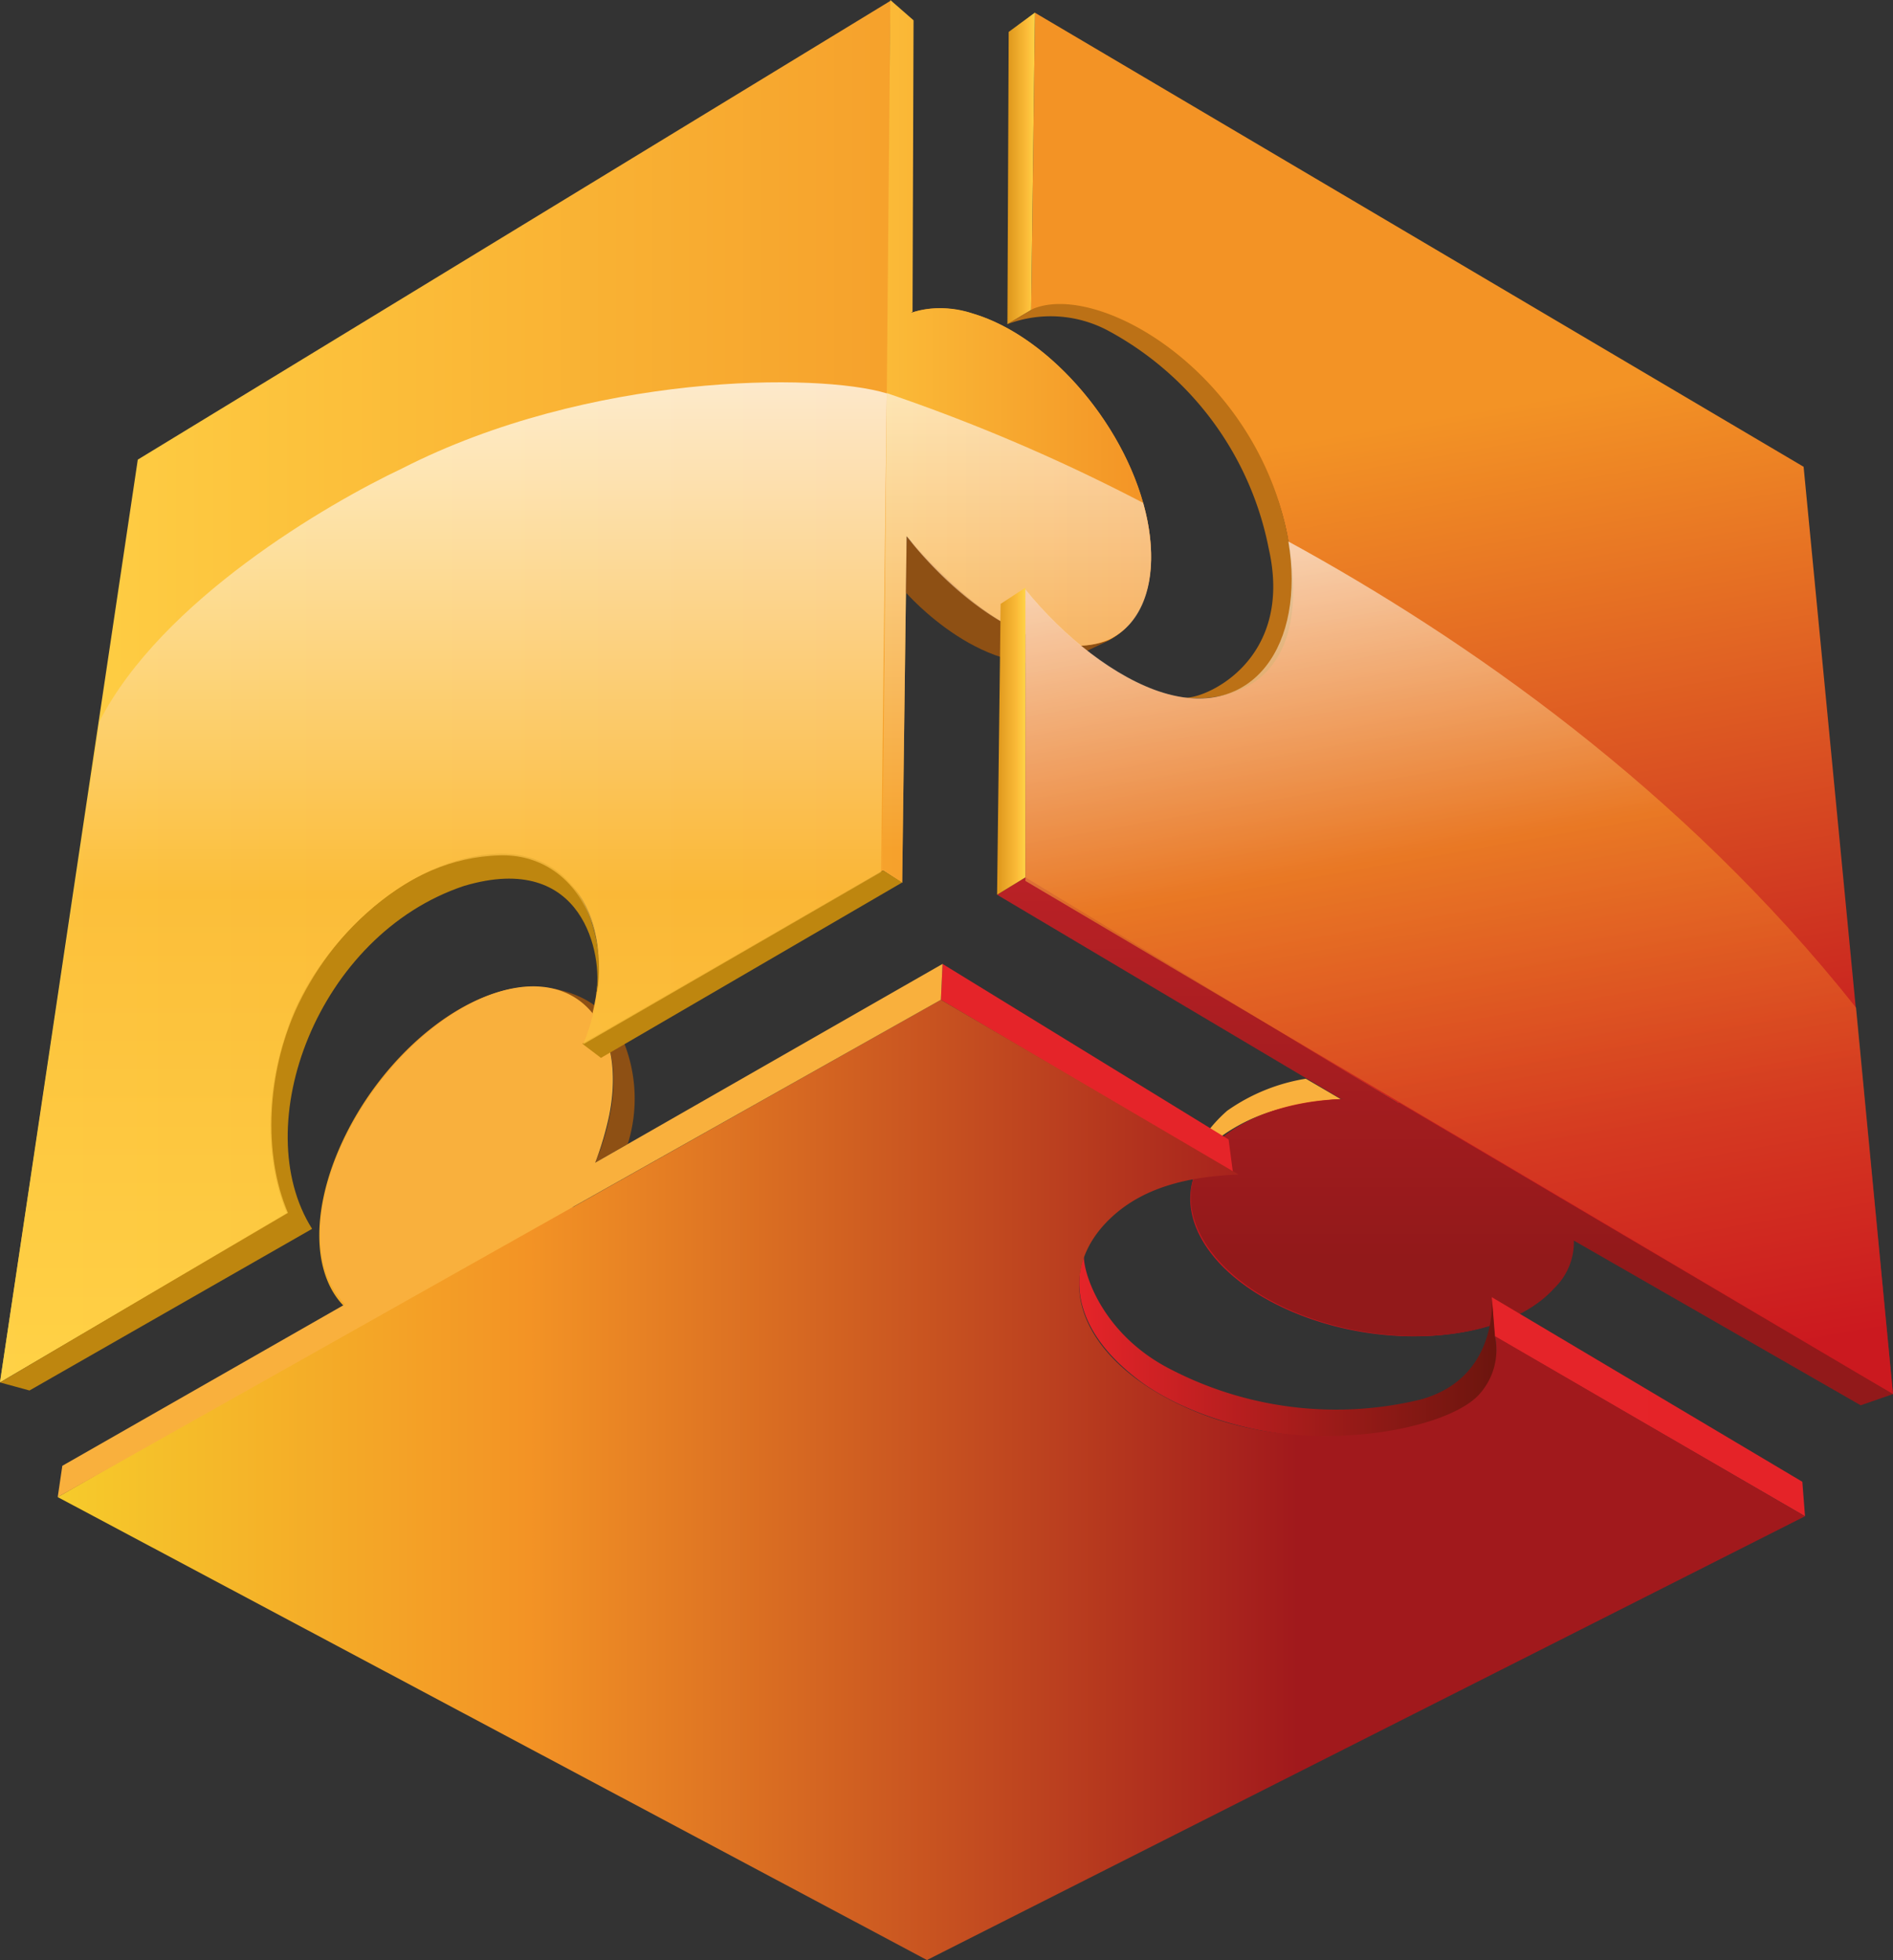
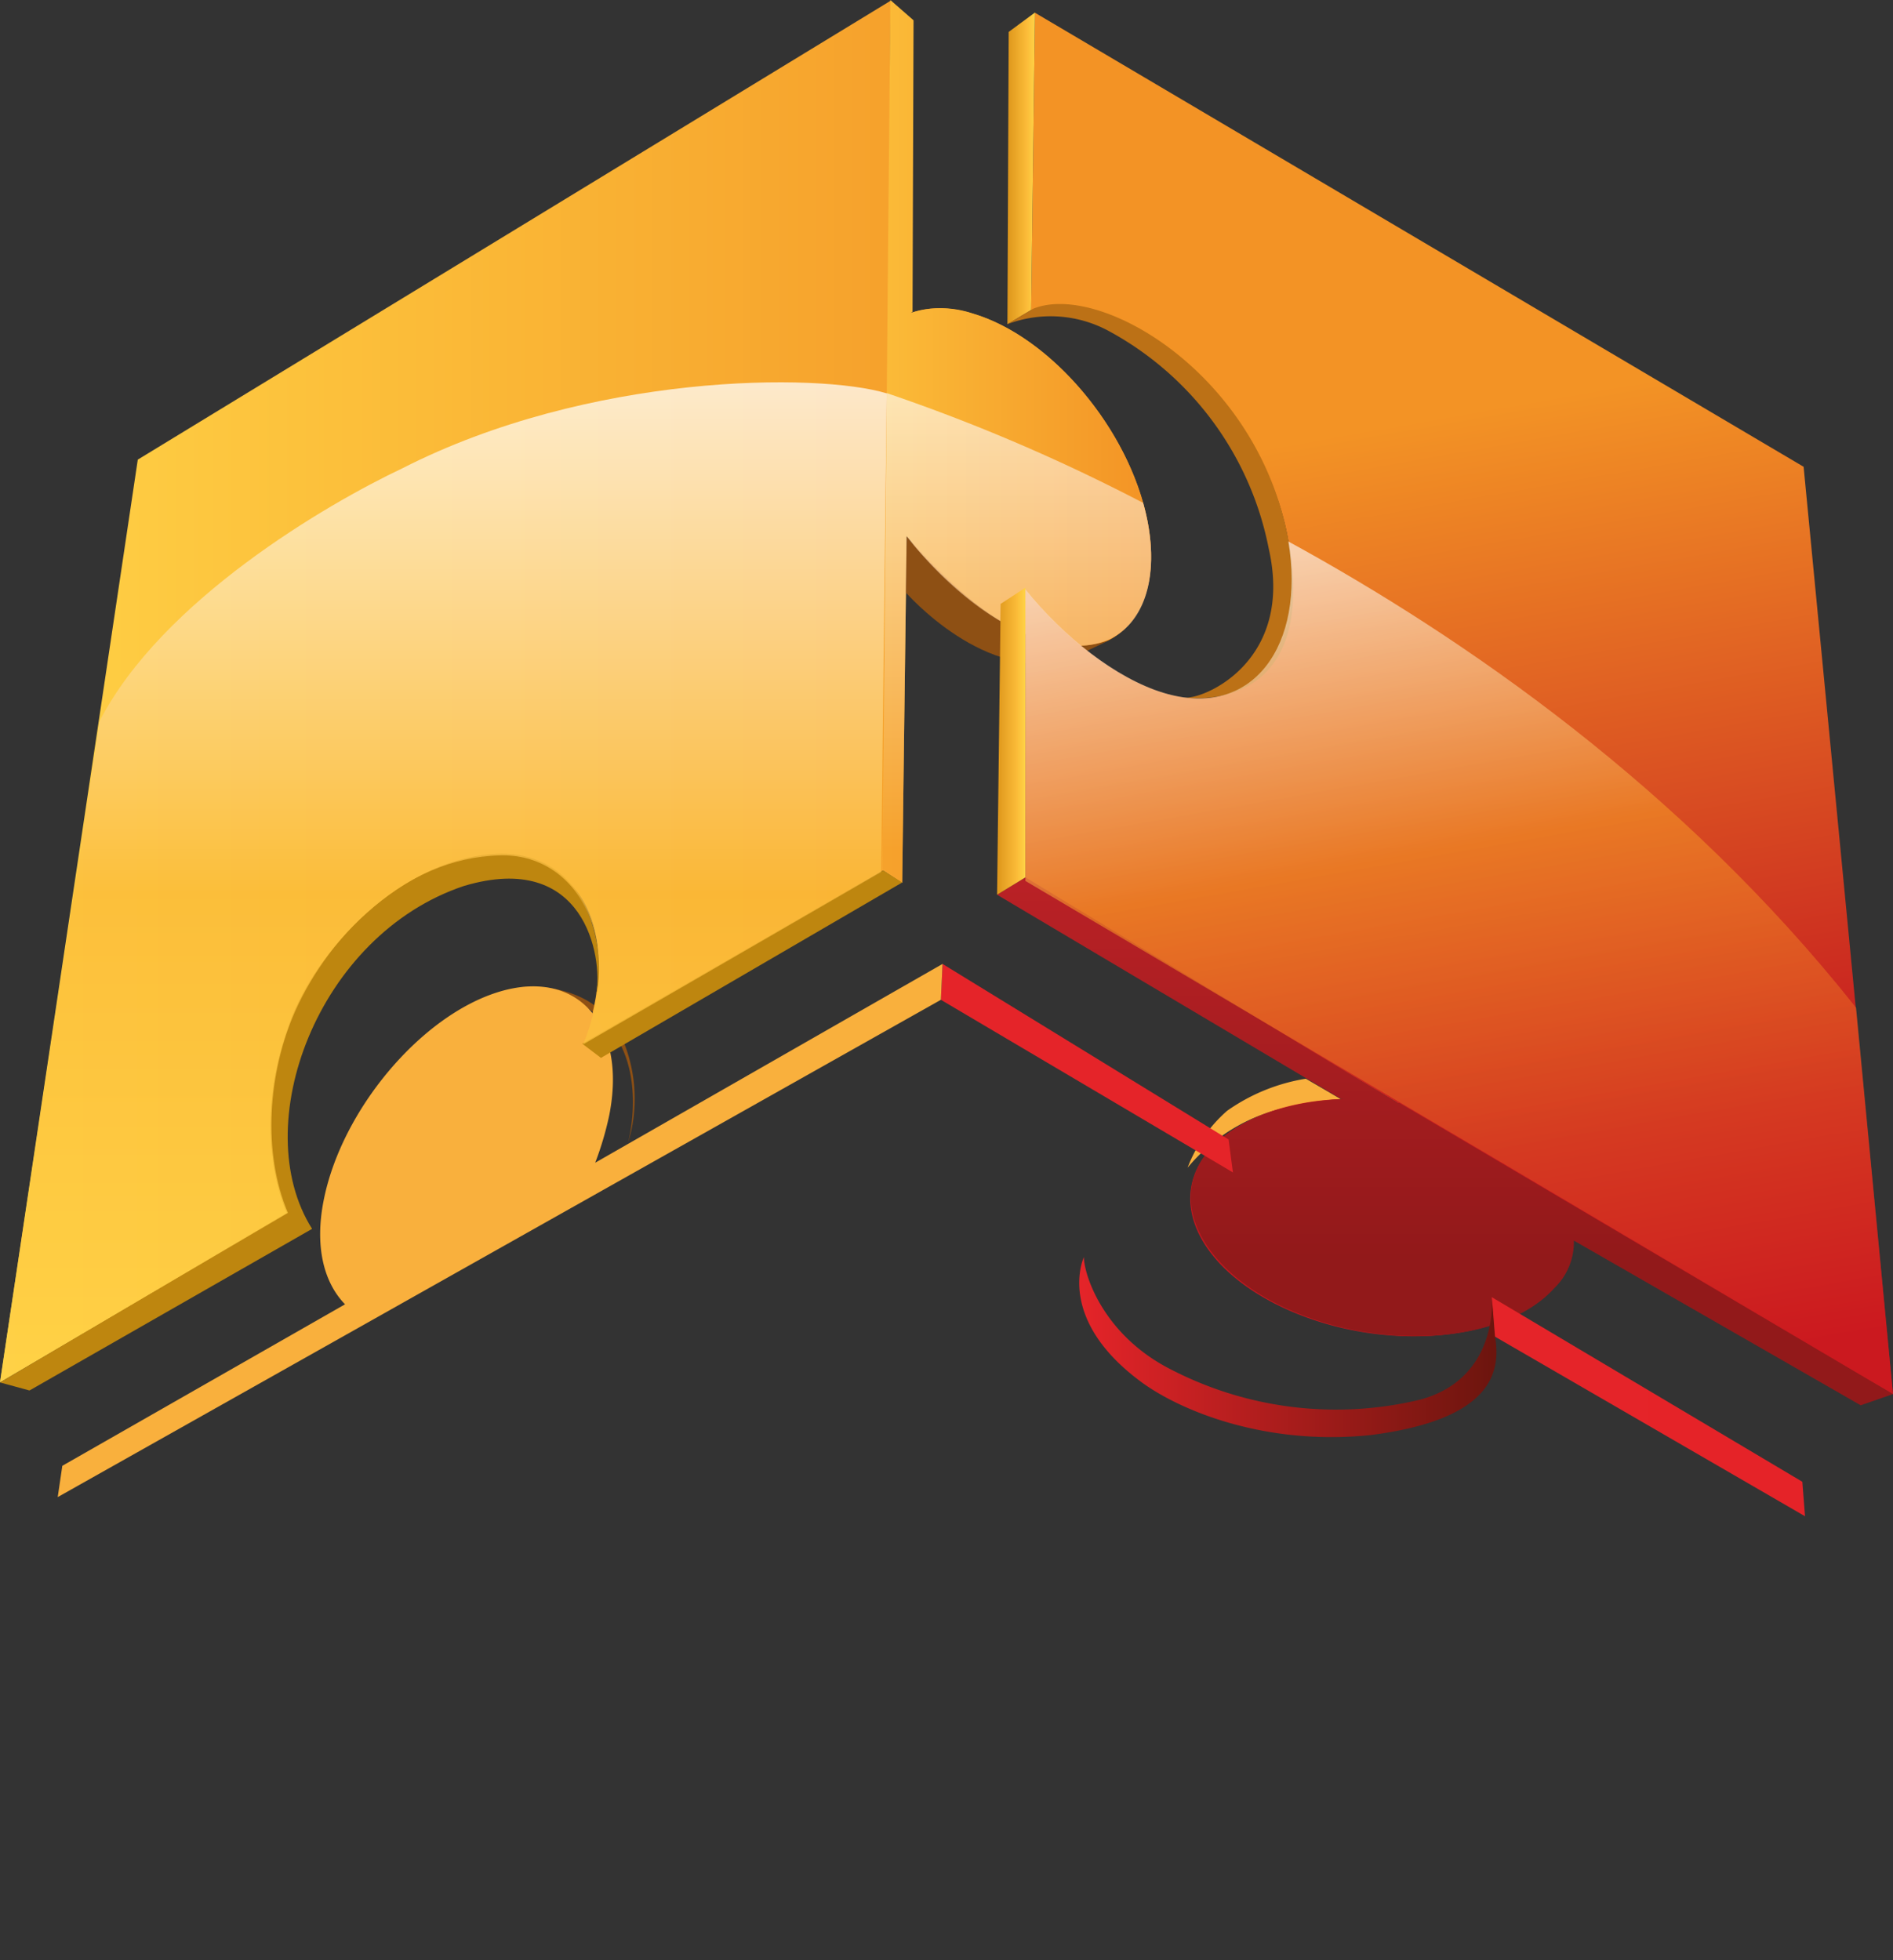
<svg xmlns="http://www.w3.org/2000/svg" xmlns:xlink="http://www.w3.org/1999/xlink" viewBox="0 0 148.24 153.52">
  <rect x="0" y="0" width="148.24" height="153.52" fill="#333333" stroke="none" />
  <defs>
    <style>.cls-1{fill:#8e5014;}.cls-2{fill:url(#linear-gradient);}.cls-3{fill:#be860f;}.cls-4{fill:url(#linear-gradient-2);}.cls-12,.cls-5{opacity:0.62;}.cls-5{fill:url(#linear-gradient-3);}.cls-6{fill:#f9b03d;}.cls-7{fill:url(#linear-gradient-4);}.cls-8{fill:url(#linear-gradient-5);}.cls-9{fill:url(#linear-gradient-6);}.cls-10{fill:url(#linear-gradient-7);}.cls-11{fill:#bc7116;}.cls-12{fill:url(#linear-gradient-8);}.cls-13{fill:url(#linear-gradient-9);}.cls-14{fill:url(#linear-gradient-10);}.cls-15{fill:url(#linear-gradient-11);}.cls-16{fill:url(#linear-gradient-12);}.cls-17{opacity:0.75;fill:url(#linear-gradient-13);}</style>
    <linearGradient id="linear-gradient" y1="54.17" x2="90.14" y2="54.17" gradientUnits="userSpaceOnUse">
      <stop offset="0" stop-color="#ffd246" />
      <stop offset="0.37" stop-color="#fbbb38" />
      <stop offset="1" stop-color="#f39325" />
    </linearGradient>
    <linearGradient id="linear-gradient-2" x1="69.11" y1="34.56" x2="90.14" y2="34.56" gradientUnits="userSpaceOnUse">
      <stop offset="0" stop-color="#fbbb38" />
      <stop offset="1" stop-color="#f39325" />
    </linearGradient>
    <linearGradient id="linear-gradient-3" x1="79.63" y1="69.12" x2="79.63" y2="30.81" gradientUnits="userSpaceOnUse">
      <stop offset="0.07" stop-color="#f39325" />
      <stop offset="0.99" stop-color="#fff" />
    </linearGradient>
    <linearGradient id="linear-gradient-4" x1="121.57" y1="113.89" x2="101.04" y2="-2.54" gradientUnits="userSpaceOnUse">
      <stop offset="0.2" stop-color="#c4171f" />
      <stop offset="0.69" stop-color="#f39325" />
    </linearGradient>
    <linearGradient id="linear-gradient-5" x1="113.16" y1="110.14" x2="113.16" y2="68.72" gradientUnits="userSpaceOnUse">
      <stop offset="0.28" stop-color="#92191a" />
      <stop offset="1" stop-color="#ba2126" />
    </linearGradient>
    <linearGradient id="linear-gradient-6" x1="78.89" y1="13.18" x2="81.05" y2="13.18" gradientUnits="userSpaceOnUse">
      <stop offset="0" stop-color="#dd961b" />
      <stop offset="0.69" stop-color="#fbbb38" />
      <stop offset="1" stop-color="#ffd246" />
    </linearGradient>
    <linearGradient id="linear-gradient-7" x1="78.08" y1="58.06" x2="80.3" y2="58.06" xlink:href="#linear-gradient-6" />
    <linearGradient id="linear-gradient-8" x1="119.92" y1="114.19" x2="107.07" y2="41.32" gradientUnits="userSpaceOnUse">
      <stop offset="0.07" stop-color="#cf1a1f" />
      <stop offset="0.65" stop-color="#f39325" />
      <stop offset="0.99" stop-color="#fff" />
    </linearGradient>
    <linearGradient id="linear-gradient-9" x1="116.82" y1="110.18" x2="141.35" y2="110.18" gradientUnits="userSpaceOnUse">
      <stop offset="0" stop-color="#e52429" />
      <stop offset="1" stop-color="#e52328" />
    </linearGradient>
    <linearGradient id="linear-gradient-10" x1="84.51" y1="105.51" x2="117.18" y2="105.51" gradientUnits="userSpaceOnUse">
      <stop offset="0" stop-color="#e52429" />
      <stop offset="1" stop-color="#6c150e" />
    </linearGradient>
    <linearGradient id="linear-gradient-11" x1="73.68" y1="83.66" x2="96.55" y2="83.66" gradientUnits="userSpaceOnUse">
      <stop offset="0" stop-color="#e52429" />
      <stop offset="1" stop-color="#e52429" />
    </linearGradient>
    <linearGradient id="linear-gradient-12" x1="4.52" y1="115.41" x2="141.35" y2="115.41" gradientUnits="userSpaceOnUse">
      <stop offset="0" stop-color="#f6cb2b" />
      <stop offset="0.27" stop-color="#f39325" />
      <stop offset="0.71" stop-color="#a1191c" />
    </linearGradient>
    <linearGradient id="linear-gradient-13" x1="34.72" y1="108.24" x2="34.72" y2="29.94" gradientUnits="userSpaceOnUse">
      <stop offset="0" stop-color="#ffd246" />
      <stop offset="0.49" stop-color="#fbbb38" />
      <stop offset="1" stop-color="#fff" />
    </linearGradient>
  </defs>
  <g id="Layer_2" data-name="Layer 2">
    <g id="Calque_1" data-name="Calque 1">
-       <path class="cls-1" d="M40.87,77.32s5.66-.69,7.9,4.12a11.89,11.89,0,0,1,.39,8.16l-2.55,1.47S52.34,78.47,40.87,77.32Z" />
+       <path class="cls-1" d="M40.87,77.32s5.66-.69,7.9,4.12a11.89,11.89,0,0,1,.39,8.16S52.34,78.47,40.87,77.32Z" />
      <path class="cls-2" d="M89.85,40.77c-1.41-7.11-7.52-14.37-13.64-16.2-2.78-.84-5.08-.41-6.64,1L69.74.06,10.79,36,0,108.28,22.61,95c-1.68-3-2-10,.22-14.88,3.94-8.48,10.56-12.85,16.83-12.82s9,6.33,6,14.48L69.15,68.18l.33-28.92c2.58,5.18,7.21,9.67,11.84,11.07C87.44,52.17,91.26,47.89,89.85,40.77Z" />
      <path class="cls-3" d="M39.3,66.86c7.58.09,8.11,9,7.39,11,.53-3-.94-11.27-10.35-8.47-11.51,3.84-17,18.8-11.9,26.86L2.31,108.91,0,108.28,22.47,95s-3-6.11.16-14.73C24.58,74.6,31.41,67,39.3,66.86Z" />
      <path class="cls-4" d="M89.85,40.77c-1.41-7.11-7.52-14.37-13.64-16.2a7.69,7.69,0,0,0-4.88-.06l.13-.09.08-22.83L69.72,0l-.61,68.15,1.54,1L71,42s6.38,7.18,10.32,8.37C87.44,52.17,91.26,47.89,89.85,40.77Z" />
      <path class="cls-1" d="M87.17,50S85,51.06,83.84,51.56c-6.55,2.16-12.92-5.17-12.92-5.17L71,42S79.74,53.24,87.17,50Z" />
      <path class="cls-5" d="M71,42S75.46,48.05,81.23,50c6.46,2.21,10-2.13,8.62-9.25-.09-.44-.2-.9-.33-1.36a142.24,142.24,0,0,0-20.08-8.6l-.33,37.34,1.54,1Z" />
      <path class="cls-6" d="M96.1,87a14.76,14.76,0,0,1,6.16-2.51L105,86.09s-.94,0-3.72.54A13.92,13.92,0,0,0,93,91.46,11.19,11.19,0,0,1,96.1,87Z" />
      <path class="cls-7" d="M148.24,109.19l-7-72.63L81.05,1l-.3,23.3a7,7,0,0,1,4.33-.16c7.18,2.17,14.07,9.37,15.72,17.74s-2.51,14.57-9.69,12.4c-3.73-1.13-7.85-4.42-10.81-8.09V69l29.15,17.39c-6-1-11.81.45-14.68,3.64-3.67,4.09-.65,9.84,6.75,12.85s16.38,2.13,20.06-2c1.94-2.16,2-4.16.53-6.59Z" />
      <path class="cls-8" d="M148.24,109.19l-38.65-22.8-.15,0L80.3,68.72l-2.22,1.36,26.94,16h.25c-4.35.16-8.34,1.51-10.48,3.89-3.68,4.06-.52,9.92,6.88,12.91s16.38,2.12,20.06-2a5,5,0,0,0,1.52-3.71l22.46,12.9Z" />
      <polygon class="cls-9" points="78.99 2.5 81.05 0.98 80.75 24.28 78.89 25.39 78.99 2.5" />
      <polygon class="cls-10" points="80.3 46.03 78.36 47.3 78.08 70.08 80.3 68.72 80.3 46.03" />
      <path class="cls-11" d="M78.89,25.39a9.56,9.56,0,0,1,7.85.49A24.79,24.79,0,0,1,99.36,43c2,8.87-5.22,11.85-6.62,11.63,0,0,10.36,1.63,8.25-11.76S86.18,22,80.89,24.19Z" />
      <path class="cls-12" d="M148.24,109.19l-2.89-30.26c-13.66-17.23-30.72-29-44.46-36.52,1.36,8.08-2.76,14-9.78,11.85-3.73-1.13-7.85-4.42-10.81-8.09V69Z" />
      <polygon class="cls-13" points="141.35 118.76 141.14 116.06 116.82 101.6 117.03 104.67 141.35 118.76" />
      <path class="cls-14" d="M117.07,104.64c.51,2.92-.32,6.55-9.72,7.76-8.11.85-14.77-1.82-17.93-4.12-6.82-5-4.54-9.82-4.54-9.82,0,1.35,1.49,6.11,6.83,8.81a28.14,28.14,0,0,0,19.49,2.36c6.27-1.69,5.62-8.09,5.62-8.09Z" />
      <polygon class="cls-15" points="73.81 75.5 73.68 78.31 96.55 91.83 96.21 89.25 73.81 75.5" />
-       <path class="cls-16" d="M117.07,104.65a5.18,5.18,0,0,1-1.24,4.57c-2.5,2.79-13.28,4.93-22,1.43s-11.67-10-7.36-14.73C88.65,93.55,91.9,92.18,97,92L73.68,78.31,44.83,94.57a30,30,0,0,0,1.52-3.43c3.11-7.35,1.2-13.55-4.29-13.83S29.62,82.77,26.5,90.12c-2.66,6.27-1.66,11.69,2.1,13.32L4.52,117.26l68.07,36.26,68.76-34.76Z" />
      <path class="cls-6" d="M46.61,91.07a24.58,24.58,0,0,0,1.1-3.72c1.41-7.12-2.5-11.52-8.62-9.67S26.75,86.93,25.35,94c-.72,3.61,0,6.45,1.67,8.16L4.88,114.81l-.36,2.45L73.68,78.31l.13-2.81Z" />
      <polygon class="cls-3" points="45.6 81.75 47.06 82.86 70.65 69.12 69.15 68.18 45.6 81.75" />
      <path class="cls-17" d="M69.44,30.81c-5.37-1.63-23.31-1.6-37.95,5.88C25.63,39.46,12.68,47,7.8,56.48L0,108.24,22.55,95c-2-4.69-1.6-11,.63-15.94C25.78,73.35,31.6,67.2,39.12,67c6.07-.2,9.89,6.59,6.55,14.8L69,68.3Z" />
    </g>
  </g>
</svg>